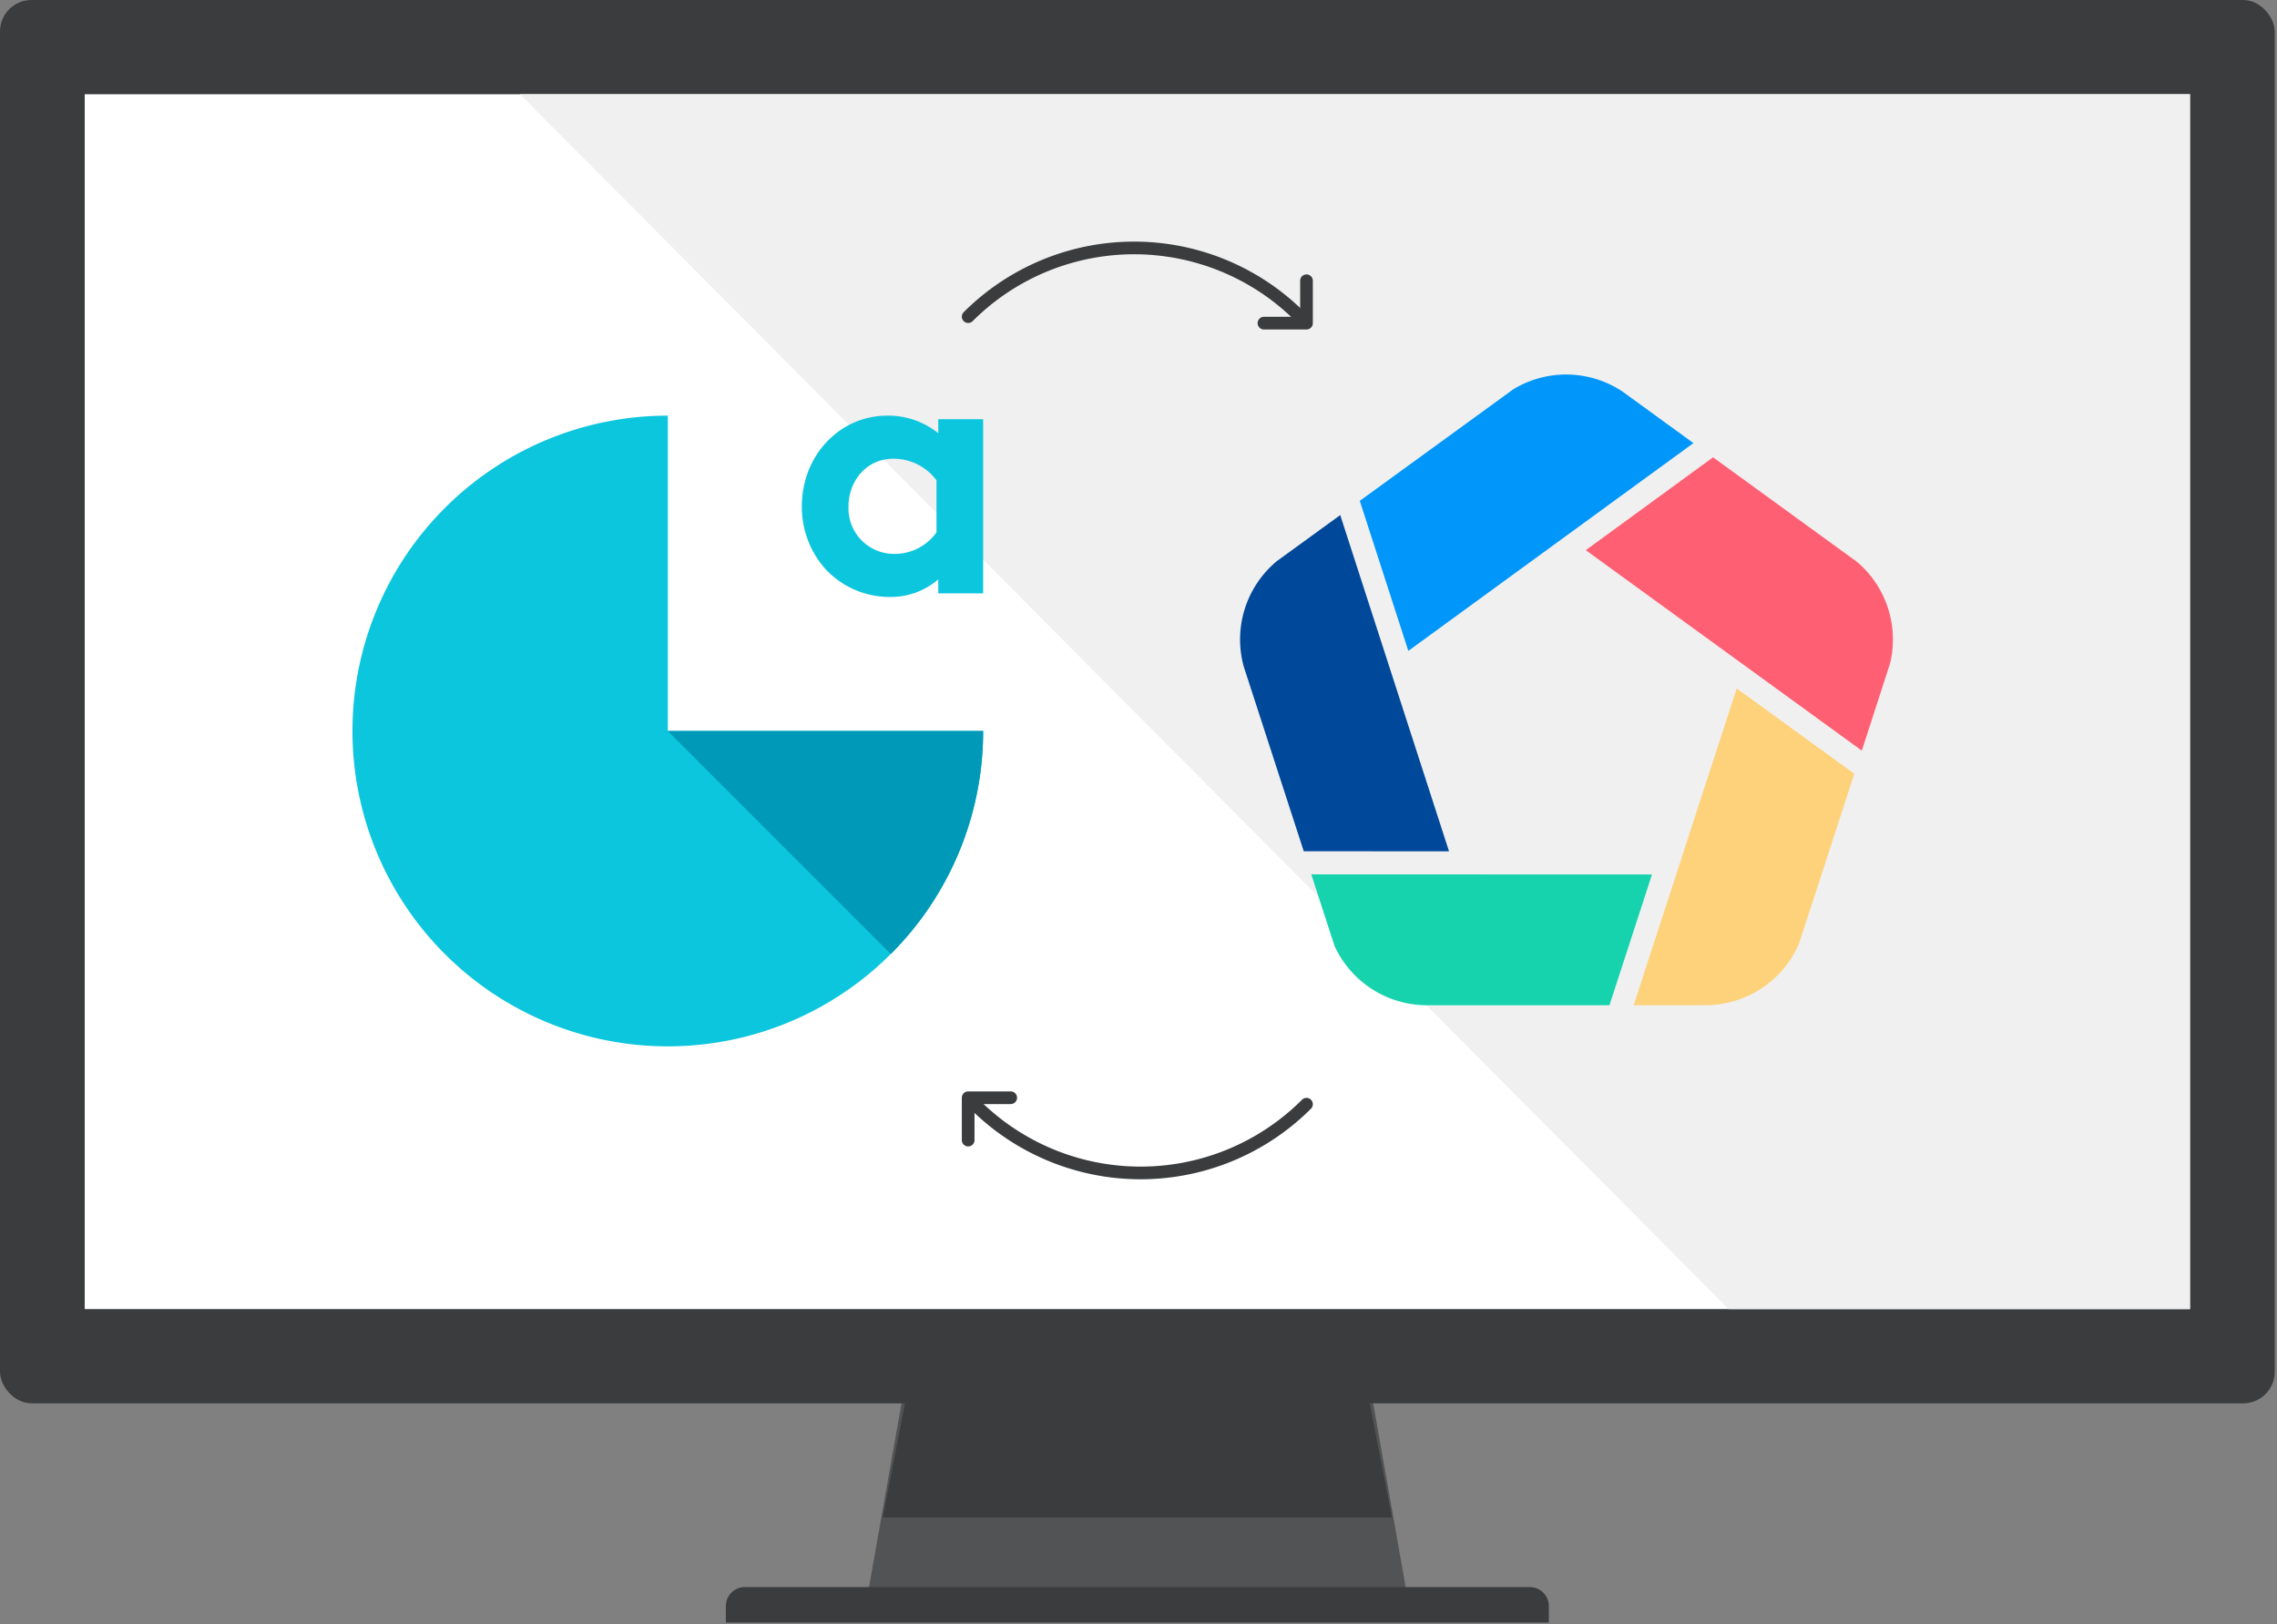
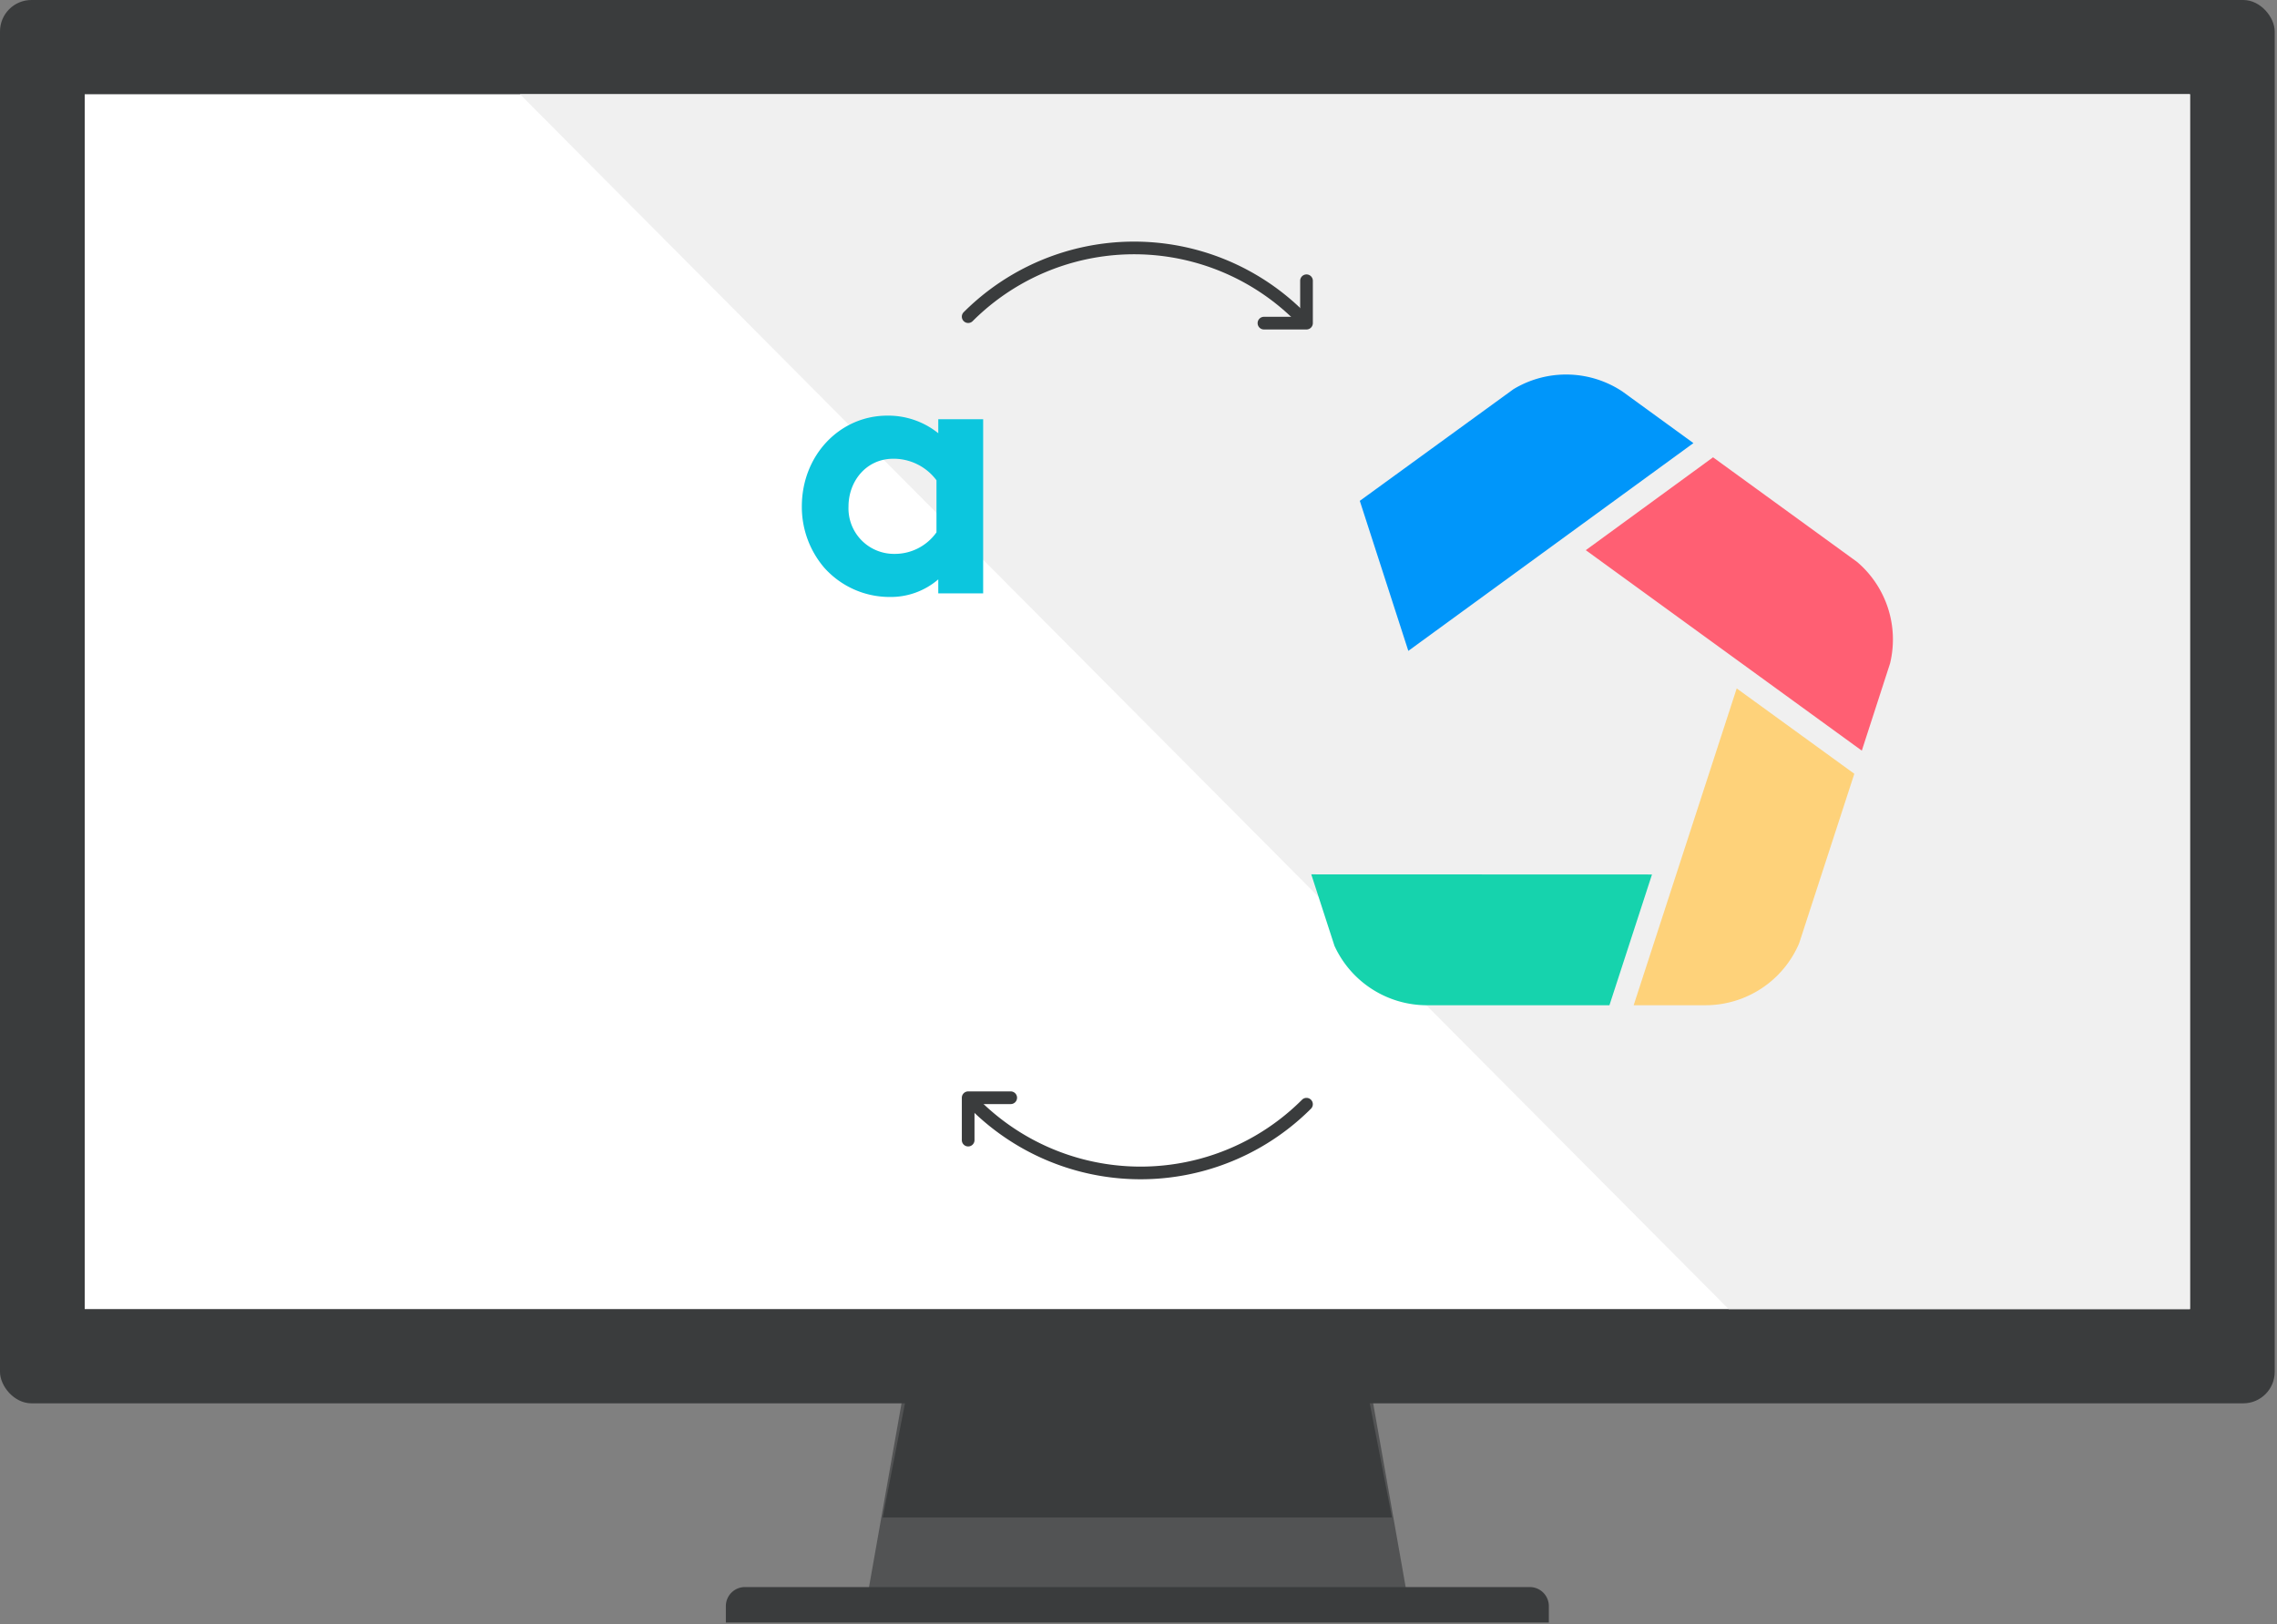
<svg xmlns="http://www.w3.org/2000/svg" width="443" height="316" viewBox="0 0 443 316">
  <rect x="0" y="0" width="443" height="316" fill="#808080" stroke="none" />
  <defs>
    <clipPath id="clip-ACOMBA_ServiCentre_image_ORDI_seul">
      <rect width="443" height="316" />
    </clipPath>
  </defs>
  <g id="ACOMBA_ServiCentre_image_ORDI_seul" data-name="ACOMBA_ServiCentre_image ORDI seul" clip-path="url(#clip-ACOMBA_ServiCentre_image_ORDI_seul)">
    <g id="Groupe_14873" data-name="Groupe 14873" transform="translate(-498.725 -789)">
      <g id="Groupe_14872" data-name="Groupe 14872">
        <g id="Groupe_14040" data-name="Groupe 14040" transform="translate(498.725 789)">
          <path id="Tracé_51465" data-name="Tracé 51465" d="M1207.232,1412.66H1101.1l14.7-83.117h76.735Z" transform="translate(-932.891 -1099.016)" fill="#525354" />
          <path id="Tracé_51466" data-name="Tracé 51466" d="M1202.073,1393.751H1103l12.39-63.636h74.3Z" transform="translate(-931.259 -1098.524)" fill="#3a3c3d" />
          <path id="Rectangle_8749" data-name="Rectangle 8749" d="M3.707,0h152.7a3.707,3.707,0,0,1,3.707,3.707V6.9a0,0,0,0,1,0,0H0a0,0,0,0,1,0,0V3.707A3.707,3.707,0,0,1,3.707,0Z" transform="translate(141.219 308.761)" fill="#3a3c3d" />
          <rect id="Rectangle_8750" data-name="Rectangle 8750" width="442.552" height="273.015" rx="6.114" transform="translate(0)" fill="#3a3c3d" />
          <rect id="Rectangle_8751" data-name="Rectangle 8751" width="409.584" height="236.345" transform="translate(16.484 18.335)" fill="#fff" />
          <path id="Tracé_51467" data-name="Tracé 51467" d="M1389.971,1451.854h-89.754l-235.144-236.345h324.9Z" transform="translate(-963.903 -1197.174)" fill="#f0f0f0" />
        </g>
        <g id="Groupe_14351" data-name="Groupe 14351" transform="translate(739.988 861.863)">
          <g id="Groupe_14350" data-name="Groupe 14350" transform="translate(-0.001 0)">
            <g id="Groupe_9974" data-name="Groupe 9974" transform="translate(76.576 61.067)">
              <path id="Tracé_45259" data-name="Tracé 45259" d="M2675.59,2811.1l-20.045,61.636h13.966a19.809,19.809,0,0,0,18.231-12.057l10.731-32.973Z" transform="translate(-2655.545 -2811.101)" fill="#fed27a" />
            </g>
            <g id="Groupe_9975" data-name="Groupe 9975" transform="translate(0 27.345)">
-               <path id="Tracé_45260" data-name="Tracé 45260" d="M2208.853,2605.805l-12.3,8.933a19.809,19.809,0,0,0-6.472,20.54l11.676,35.93,28.259.012Z" transform="translate(-2189.366 -2605.805)" fill="#004899" />
-             </g>
+               </g>
            <g id="Groupe_9976" data-name="Groupe 9976" transform="translate(13.851 97.243)">
              <path id="Tracé_45261" data-name="Tracé 45261" d="M2273.691,3031.336l4.513,13.9a19.8,19.8,0,0,0,18.008,11.565H2331.7l8.279-25.441Z" transform="translate(-2273.691 -3031.336)" fill="#16d3ad" />
            </g>
            <g id="Groupe_9977" data-name="Groupe 9977" transform="translate(67.262 16.106)">
              <path id="Tracé_45262" data-name="Tracé 45262" d="M2623.6,2537.386l-24.757,18.066,53.7,39,5.5-16.981a19.8,19.8,0,0,0-6.415-19.73Z" transform="translate(-2598.845 -2537.386)" fill="#ff5f73" />
            </g>
            <g id="Groupe_9978" data-name="Groupe 9978" transform="translate(23.294 0)">
              <path id="Tracé_45263" data-name="Tracé 45263" d="M2382.259,2442.634a19.809,19.809,0,0,0-21.2-.437l-29.884,21.716,9.44,29.189,55.466-40.424,0,0Z" transform="translate(-2331.176 -2439.336)" fill="#0096fa" />
            </g>
          </g>
        </g>
        <g id="Groupe_14352" data-name="Groupe 14352" transform="translate(567.297 869.863)">
          <g id="Groupe_14266" data-name="Groupe 14266" transform="translate(0 0)">
            <g id="Groupe_7722" data-name="Groupe 7722" transform="translate(0 0)">
              <g id="Groupe_2060" data-name="Groupe 2060">
-                 <path id="Tracé_1623" data-name="Tracé 1623" d="M436.132,772.414V711.062a61.352,61.352,0,1,0,61.352,61.352Z" transform="translate(-374.78 -711.062)" fill="#0cc6de" />
-                 <path id="Tracé_1624" data-name="Tracé 1624" d="M486.132,761.062H424.78l43.382,43.383A61.16,61.16,0,0,0,486.132,761.062Z" transform="translate(-363.428 -699.71)" fill="#0099b7" />
-               </g>
+                 </g>
              <g id="Groupe_2061" data-name="Groupe 2061" transform="translate(87.427)">
                <path id="Tracé_1625" data-name="Tracé 1625" d="M481.308,745.641h-8.732v-2.724a14.168,14.168,0,0,1-9.431,3.422,17.036,17.036,0,0,1-12.783-5.728,18.185,18.185,0,0,1-4.331-11.875c0-9.991,7.405-17.674,16.627-17.674a15.519,15.519,0,0,1,9.919,3.422v-2.722h8.732Zm-9.08-22.006a10.417,10.417,0,0,0-8.383-4.19c-5.31,0-8.733,4.4-8.733,9.291a8.852,8.852,0,0,0,8.942,9.22,9.923,9.923,0,0,0,8.174-4.191Z" transform="translate(-446.03 -711.062)" fill="#0cc6de" />
              </g>
            </g>
          </g>
        </g>
        <g id="Groupe_14414" data-name="Groupe 14414" transform="translate(-652.703 -2980.823)">
          <path id="Tracé_51816" data-name="Tracé 51816" d="M1339.788,3832.66a1.232,1.232,0,0,1-.871-2.1,46.884,46.884,0,0,1,66.307,0,1.232,1.232,0,0,1-1.742,1.742,44.422,44.422,0,0,0-62.823,0A1.228,1.228,0,0,1,1339.788,3832.66Z" fill="#3a3c3d" />
          <path id="Tracé_51817" data-name="Tracé 51817" d="M1405.614,3833.921h-8.277a1.232,1.232,0,0,1,0-2.465h7.045v-7.046a1.233,1.233,0,0,1,2.465,0v8.278A1.233,1.233,0,0,1,1405.614,3833.921Z" fill="#3a3c3d" />
        </g>
        <g id="Groupe_14414-2" data-name="Groupe 14414" transform="translate(685.854 1001.332)">
          <path id="Tracé_51816-2" data-name="Tracé 51816" d="M1404.353,3816.823a1.232,1.232,0,0,1,.871,2.1,46.885,46.885,0,0,1-66.307,0,1.232,1.232,0,0,1,1.742-1.742,44.422,44.422,0,0,0,62.823,0A1.228,1.228,0,0,1,1404.353,3816.823Z" transform="translate(-1337.294 -3815.562)" fill="#3a3c3d" />
          <path id="Tracé_51817-2" data-name="Tracé 51817" d="M1397.338,3823.178h8.277a1.232,1.232,0,0,1,0,2.465h-7.045v7.046a1.233,1.233,0,0,1-2.465,0v-8.278A1.233,1.233,0,0,1,1397.338,3823.178Z" transform="translate(-1396.105 -3823.178)" fill="#3a3c3d" />
        </g>
      </g>
    </g>
  </g>
</svg>